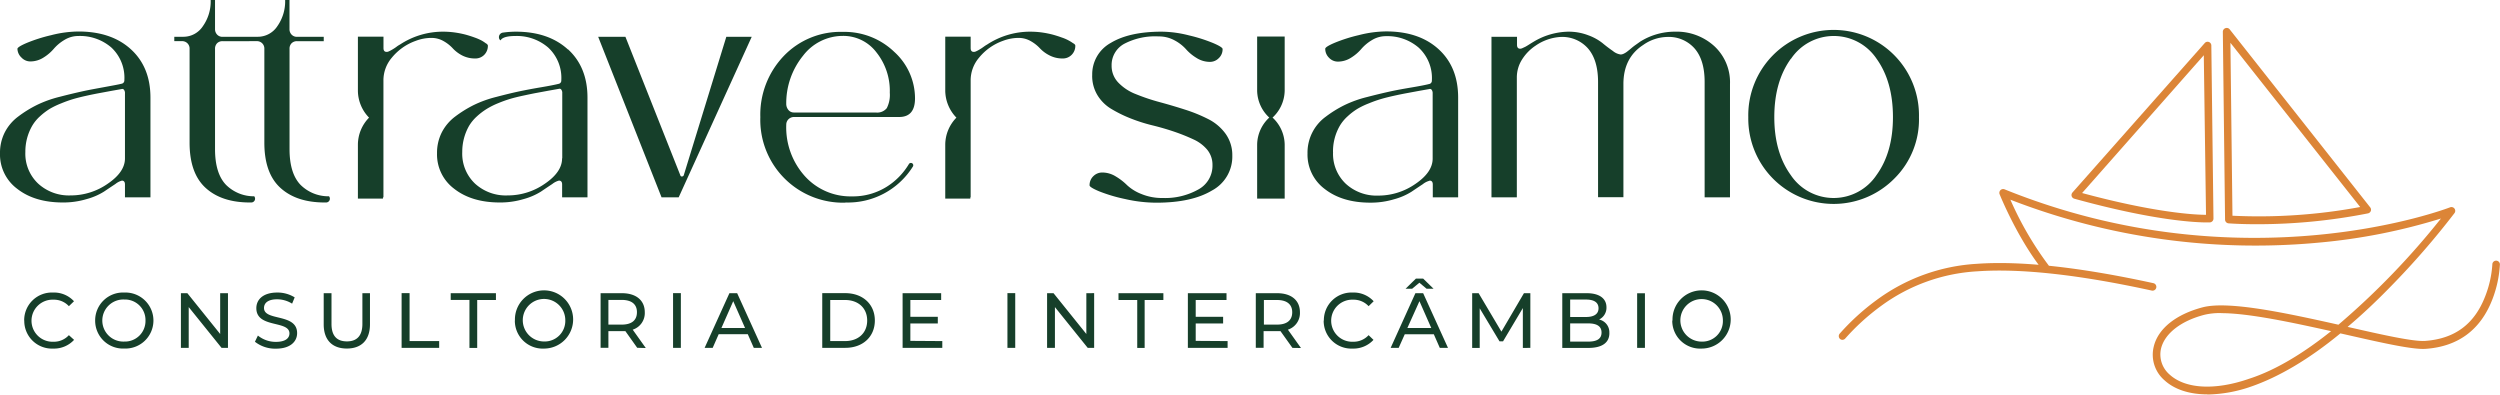
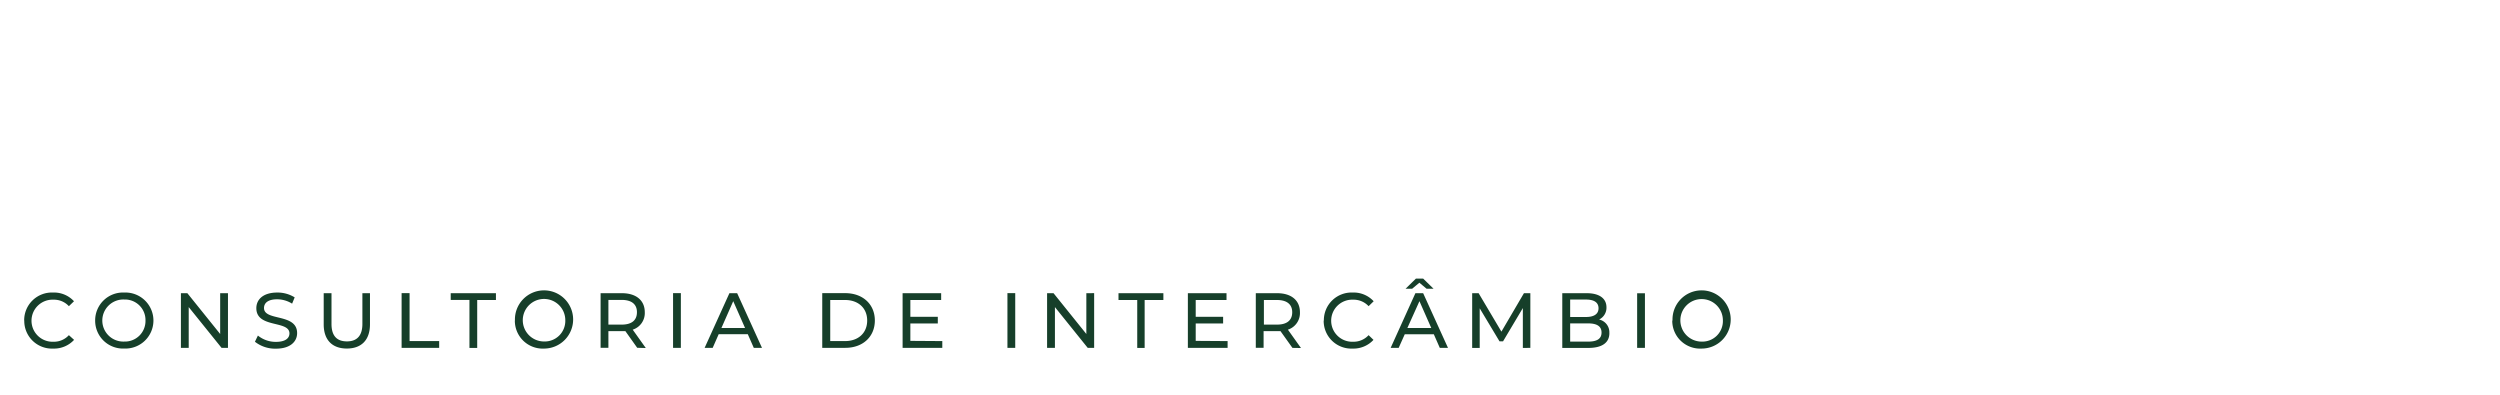
<svg xmlns="http://www.w3.org/2000/svg" height="90.54" width="573.76" viewBox="0 0 573.76 90.54">
  <defs>
    <style>.cls-1{fill:#163f2a;}.cls-2{fill:#dc8537;}</style>
  </defs>
  <g data-name="Camada 2" id="Camada_2">
    <g data-name="Camada 1" id="Camada_1-2">
      <path d="M5.55,73.56a6.36,6.36,0,0,1,6.66-6.42,6.21,6.21,0,0,1,4.77,2l-1.17,1.13a4.64,4.64,0,0,0-3.53-1.49,4.83,4.83,0,1,0,0,9.65,4.63,4.63,0,0,0,3.53-1.51L17,78a6.24,6.24,0,0,1-4.79,2,6.35,6.35,0,0,1-6.64-6.43Zm27.84,0a4.71,4.71,0,0,0-4.86-4.82,4.83,4.83,0,1,0,0,9.65,4.72,4.72,0,0,0,4.86-4.83Zm-11.55,0a6.39,6.39,0,0,1,6.69-6.42,6.43,6.43,0,1,1,0,12.85,6.39,6.39,0,0,1-6.69-6.43Zm30.48-6.27V79.84H50.85l-7.54-9.36v9.36H41.52V67.29H43l7.53,9.36V67.29Zm6.2,11.12.67-1.4a6.47,6.47,0,0,0,4.14,1.45c2.17,0,3.1-.84,3.1-1.94,0-3.06-7.6-1.13-7.6-5.79,0-1.94,1.5-3.59,4.8-3.59a7.44,7.44,0,0,1,4,1.11l-.59,1.44a6.49,6.49,0,0,0-3.45-1c-2.13,0-3,.89-3,2,0,3.07,7.6,1.15,7.6,5.76,0,1.92-1.54,3.57-4.86,3.57a7.49,7.49,0,0,1-4.81-1.58Zm15.77-4V67.29h1.79v7.06c0,2.78,1.28,4,3.54,4s3.55-1.26,3.55-4V67.29h1.74v7.14c0,3.64-2,5.56-5.31,5.56s-5.31-1.92-5.31-5.56Zm17.88-7.14H94v11h6.79v1.56H92.17V67.29Zm15.57,1.56h-4.3V67.29h10.38v1.56h-4.3v11h-1.78v-11Zm22,4.71a4.88,4.88,0,1,0-4.87,4.83,4.72,4.72,0,0,0,4.87-4.83Zm-11.56,0A6.68,6.68,0,1,1,124.85,80a6.39,6.39,0,0,1-6.69-6.43Zm28-1.9c0-1.79-1.2-2.81-3.5-2.81h-3.05V74.5h3.05c2.3,0,3.5-1,3.5-2.84Zm.06,8.18L143.53,76c-.25,0-.52,0-.79,0h-3.11v3.82h-1.79V67.29h4.9c3.26,0,5.24,1.65,5.24,4.37a4,4,0,0,1-2.77,4l3,4.21Zm8.23-12.55h1.79V79.84h-1.79V67.29Zm16.52,8-2.71-6.15-2.71,6.15Zm.63,1.43h-6.68l-1.38,3.14h-1.85l5.69-12.55h1.78l5.7,12.55H173l-1.38-3.14Zm22.31,1.58c3.1,0,5.09-1.9,5.09-4.72s-2-4.71-5.09-4.71h-3.39v9.43Zm-5.18-11H194c4,0,6.78,2.54,6.78,6.27s-2.75,6.28-6.78,6.28h-5.29V67.29Zm27.51,11v1.56h-9.11V67.29H216v1.56h-7.07V72.7h6.3v1.53h-6.3v4Zm14.91-11H233V79.84h-1.79V67.29Zm19.94,0V79.84h-1.47l-7.53-9.36v9.36h-1.8V67.29h1.48l7.53,9.36V67.29ZM261,68.85h-4.3V67.29H267v1.56h-4.3v11H261v-11Zm20.74,9.43v1.56h-9.12V67.29h8.87v1.56h-7.07V72.7h6.29v1.53h-6.29v4Zm14.83-6.62c0-1.79-1.2-2.81-3.5-2.81h-3V74.5h3c2.3,0,3.5-1,3.5-2.84Zm.05,8.18L293.88,76c-.26,0-.52,0-.79,0H290v3.82h-1.79V67.29h4.9c3.26,0,5.23,1.65,5.23,4.37a4,4,0,0,1-2.76,4l3,4.21Zm7.21-6.28a6.36,6.36,0,0,1,6.66-6.42,6.21,6.21,0,0,1,4.77,2l-1.16,1.13a4.68,4.68,0,0,0-3.54-1.49,4.83,4.83,0,1,0,0,9.65,4.66,4.66,0,0,0,3.54-1.51L315.22,78a6.24,6.24,0,0,1-4.79,2,6.35,6.35,0,0,1-6.64-6.43Zm24.65,1.71-2.71-6.15L323,75.27Zm-4.34-9h-1.56l2.38-2.33h1.66L329,66.26H327.4l-1.65-1.38-1.65,1.38Zm5,10.44H322.4L321,79.84h-1.84l5.68-12.55h1.78l5.7,12.55h-1.88l-1.38-3.14Zm20.36,3.14,0-9.15-4.54,7.63h-.82l-4.54-7.57v9.09h-1.73V67.29h1.48l5.23,8.82,5.17-8.82h1.47l0,12.55Zm18.06-3.53c0-1.45-1.08-2.1-3.07-2.1h-4.13v4.18h4.13c2,0,3.07-.63,3.07-2.08Zm-7.2-7.57v4H364c1.83,0,2.87-.68,2.87-2s-1-2-2.87-2Zm9,7.71c0,2.15-1.63,3.39-4.81,3.39h-6V67.29h5.63c2.89,0,4.51,1.22,4.51,3.24a3,3,0,0,1-1.69,2.8,3,3,0,0,1,2.35,3.12Zm6.37-9.16h1.79V79.84h-1.79V67.29Zm19.68,6.27a4.88,4.88,0,1,0-4.87,4.83,4.71,4.71,0,0,0,4.87-4.83Zm-11.56,0A6.68,6.68,0,1,1,390.48,80a6.39,6.39,0,0,1-6.69-6.43Z" class="cls-1" />
-       <path d="M129,36.36q0,3.11-3.93,5.79a14.87,14.87,0,0,1-8.59,2.7A10.43,10.43,0,0,1,109,42.12a9.45,9.45,0,0,1-2.91-7.23,12,12,0,0,1,1.56-6,9.57,9.57,0,0,1,1.79-2.17A15.26,15.26,0,0,1,111.7,25a17.79,17.79,0,0,1,2.66-1.33,28.31,28.31,0,0,1,2.8-1c.85-.25,1.83-.49,3-.74s2.07-.44,2.87-.59l2.81-.52,2.47-.44a.47.47,0,0,1,.51.19,1.26,1.26,0,0,1,.22.84v14.9Zm1.35-25q-4.49-4.1-12-4.09a21,21,0,0,0-2.89.21A1.05,1.05,0,0,0,114.62,9a.57.57,0,0,0,.3.26s.18-1,3.37-1a11,11,0,0,1,7.53,2.66,9.48,9.48,0,0,1,3,7.52.75.75,0,0,1-.65.81c-.78.2-2.11.46-4,.78s-3.58.64-5.05.95-3.22.74-5.21,1.26a26.25,26.25,0,0,0-5.21,1.88,27.18,27.18,0,0,0-4.22,2.62,10.59,10.59,0,0,0-3.09,3.65,10.36,10.36,0,0,0-1.09,4.79,9.83,9.83,0,0,0,4,8.19q4,3.1,10.41,3.1a18.57,18.57,0,0,0,5.46-.78,14.83,14.83,0,0,0,4-1.73c.94-.64,1.8-1.22,2.58-1.73a4.12,4.12,0,0,1,1.53-.78c.49,0,.73.3.73.89v2.95h5.82V22.42q0-7-4.47-11.1Zm6.93-2.91h6.26l12.6,31.79a.33.33,0,0,0,.4.26.43.43,0,0,0,.4-.33l9.75-31.72h5.83L155.76,45.29h-3.93L137.27,8.41Zm43.18,15.64A2.14,2.14,0,0,0,181,25.3a1.59,1.59,0,0,0,1.2.52H201a2.82,2.82,0,0,0,2.52-1,6.67,6.67,0,0,0,.69-3.54A14.14,14.14,0,0,0,201.13,12a9.53,9.53,0,0,0-7.72-3.76,11.48,11.48,0,0,0-9.1,4.54,17.29,17.29,0,0,0-3.86,11.25Zm13.62,22.42a19,19,0,0,1-19.58-19.62,19.47,19.47,0,0,1,5.34-14,18,18,0,0,1,13.58-5.57,16.48,16.48,0,0,1,11.8,4.57A14.41,14.41,0,0,1,210,22.57q0,4.28-3.64,4.28H182.24a1.8,1.8,0,0,0-1.23.47,1.73,1.73,0,0,0-.56,1.3,16.71,16.71,0,0,0,4.3,11.84,14.1,14.1,0,0,0,10.77,4.61,14.59,14.59,0,0,0,8-2.22,15.51,15.51,0,0,0,5.07-5.19.54.54,0,1,1,.91.58,17.57,17.57,0,0,1-15.48,8.23Zm56.59-29.21a8.21,8.21,0,0,1,4.25-7.45q4.26-2.58,11.69-2.58a26,26,0,0,1,6.26.85,35.88,35.88,0,0,1,5.57,1.77c1.43.61,2.15,1.07,2.15,1.36a2.77,2.77,0,0,1-.88,2.1,2.81,2.81,0,0,1-2,.85,5.71,5.71,0,0,1-3.13-.92,10.37,10.37,0,0,1-2.4-2,9.52,9.52,0,0,0-2.58-2,7.42,7.42,0,0,0-3.68-.92A15.24,15.24,0,0,0,258.12,10a5.53,5.53,0,0,0-3,5.06A5.5,5.5,0,0,0,256.7,19a11.08,11.08,0,0,0,4,2.61,46.35,46.35,0,0,0,5.38,1.81q3,.81,5.86,1.73a35.32,35.32,0,0,1,5.35,2.18,11,11,0,0,1,4,3.39,8.41,8.41,0,0,1,1.53,5,8.82,8.82,0,0,1-4.66,8q-4.65,2.79-12.74,2.8a32.51,32.51,0,0,1-7.24-.85,35.68,35.68,0,0,1-5.94-1.77c-1.45-.61-2.18-1.07-2.18-1.36a2.84,2.84,0,0,1,.87-2.11,2.88,2.88,0,0,1,2-.84,5.89,5.89,0,0,1,3.17.92,13.39,13.39,0,0,1,2.58,2,10.27,10.27,0,0,0,3.24,2,12.27,12.27,0,0,0,4.92.93,15.58,15.58,0,0,0,8.26-2,6.19,6.19,0,0,0,3.17-5.57,5.46,5.46,0,0,0-1.2-3.5A8.91,8.91,0,0,0,273.92,32a43.88,43.88,0,0,0-4.41-1.77q-2.47-.84-5.06-1.47a37.7,37.7,0,0,1-5.06-1.62,29.57,29.57,0,0,1-4.4-2.18,9.28,9.28,0,0,1-3.13-3.13,8.53,8.53,0,0,1-1.2-4.54Zm55.27,17.63a9.45,9.45,0,0,0,2.91,7.23,10.41,10.41,0,0,0,7.42,2.73,14.9,14.9,0,0,0,8.6-2.7q3.93-2.68,3.93-5.79V21.46a1.32,1.32,0,0,0-.22-.84.47.47,0,0,0-.51-.19l-2.48.44-2.8.52c-.8.15-1.76.34-2.88.59s-2.1.49-2.94.74a28.43,28.43,0,0,0-2.81,1A17.65,17.65,0,0,0,311.5,25a14.26,14.26,0,0,0-2.22,1.7,9.32,9.32,0,0,0-1.79,2.17,11.75,11.75,0,0,0-1.56,6Zm22.13,6.56a4,4,0,0,0-1.53.78c-.78.51-1.64,1.09-2.59,1.73a14.6,14.6,0,0,1-4,1.73,18.57,18.57,0,0,1-5.46.78q-6.4,0-10.41-3.1a9.84,9.84,0,0,1-4-8.19,10.2,10.2,0,0,1,4.19-8.44,26.72,26.72,0,0,1,4.22-2.62,26.25,26.25,0,0,1,5.21-1.88c2-.52,3.72-.93,5.2-1.26s3.17-.63,5.06-.95,3.23-.58,4-.78a.76.76,0,0,0,.66-.81,9.48,9.48,0,0,0-3-7.52,11,11,0,0,0-7.54-2.66,6.12,6.12,0,0,0-3.24.92,9.81,9.81,0,0,0-2.4,2,10,10,0,0,1-2.33,2,5.59,5.59,0,0,1-3.09.92,2.77,2.77,0,0,1-2-.88,2.86,2.86,0,0,1-.87-2.07c0-.29.71-.75,2.14-1.36a36.23,36.23,0,0,1,5.57-1.77,26,26,0,0,1,6.26-.85q7.57,0,12.05,4.09t4.48,11.1V45.29h-5.82V42.34c0-.59-.25-.89-.73-.89ZM5.82,34.89a9.42,9.42,0,0,0,2.92,7.23,10.41,10.41,0,0,0,7.42,2.73,14.85,14.85,0,0,0,8.59-2.7q3.93-2.68,3.93-5.79V21.46a1.26,1.26,0,0,0-.22-.84.46.46,0,0,0-.51-.19l-2.47.44-2.8.52c-.8.15-1.76.34-2.88.59s-2.1.49-2.95.74a28.31,28.31,0,0,0-2.8,1A18.29,18.29,0,0,0,11.39,25a15.26,15.26,0,0,0-2.22,1.7,9.27,9.27,0,0,0-1.78,2.17,11.89,11.89,0,0,0-1.57,6ZM28,41.45a4,4,0,0,0-1.52.78c-.78.51-1.64,1.09-2.59,1.73a14.68,14.68,0,0,1-4,1.73,18.57,18.57,0,0,1-5.46.78Q8,46.47,4,43.37a9.83,9.83,0,0,1-4-8.19,10.36,10.36,0,0,1,1.09-4.79,10.51,10.51,0,0,1,3.1-3.65,26.72,26.72,0,0,1,4.22-2.62,26.15,26.15,0,0,1,5.2-1.88c2-.52,3.73-.93,5.21-1.26S22,20.35,23.88,20s3.22-.58,4-.78a.76.76,0,0,0,.66-.81,9.48,9.48,0,0,0-3-7.52A11,11,0,0,0,18,8.26a6.12,6.12,0,0,0-3.24.92,9.81,9.81,0,0,0-2.4,2,10,10,0,0,1-2.33,2,5.62,5.62,0,0,1-3.09.92,2.77,2.77,0,0,1-2-.88A2.87,2.87,0,0,1,4,11.21c0-.29.72-.75,2.15-1.36a35.88,35.88,0,0,1,5.57-1.77A26,26,0,0,1,18,7.23q7.57,0,12.05,4.09t4.48,11.1V45.29H28.68V42.34c0-.59-.24-.89-.73-.89Zm314.34-33h5.82v1.84c0,.59.24.89.73.89a1.38,1.38,0,0,0,.55-.15l.62-.29c.19-.1.48-.27.87-.52s.75-.47,1.09-.67a16,16,0,0,1,7.94-2.28,12.49,12.49,0,0,1,4.51.81,11.64,11.64,0,0,1,3.31,1.81q1.2,1,2.37,1.8a3.56,3.56,0,0,0,1.82.82,1.8,1.8,0,0,0,.69-.19,4.4,4.4,0,0,0,.87-.55c.32-.25.62-.49.91-.74a12.27,12.27,0,0,1,1-.77l1-.71a14.92,14.92,0,0,1,7.94-2.28,12.82,12.82,0,0,1,9.06,3.32,11.27,11.27,0,0,1,3.6,8.7v26h-5.82V18.81c0-3.35-.76-5.9-2.29-7.67a7.89,7.89,0,0,0-6.3-2.66,9.89,9.89,0,0,0-5.53,1.85q-4.51,2.94-4.52,8.92v26h-5.82V18.81c0-3.35-.77-5.9-2.29-7.67a7.89,7.89,0,0,0-6.3-2.66,11.24,11.24,0,0,0-5.75,2,10.53,10.53,0,0,0-3.1,3.17,7.67,7.67,0,0,0-1.2,4.14V45.29h-5.82V8.41ZM411,13.5q-3.78,5.24-3.79,13.35T411,40.2a11.83,11.83,0,0,0,19.65,0q3.8-5.23,3.79-13.35T430.69,13.5a11.83,11.83,0,0,0-19.65,0Zm23.84,27.4a19.59,19.59,0,0,1-33.6-14,19.59,19.59,0,1,1,39.17,0,19.06,19.06,0,0,1-5.57,14ZM58.37,45.05a9.07,9.07,0,0,1-6.47-2.6q-2.55-2.62-2.55-8.23v-23a1.78,1.78,0,0,1,.47-1.29,1.72,1.72,0,0,1,1.28-.48h6.11v-1H51.1a1.64,1.64,0,0,1-1.28-.52,1.8,1.8,0,0,1-.47-1.25V0h-1a9.81,9.81,0,0,1-1.78,6,5.35,5.35,0,0,1-4.48,2.44H40v1h1.75A1.75,1.75,0,0,1,43,9.92a1.69,1.69,0,0,1,.51,1.29V32.75q0,7,3.67,10.36t10.16,3.36h.36a.87.87,0,0,0,.66-1.4Zm17.09,0A9.07,9.07,0,0,1,69,42.45q-2.55-2.62-2.55-8.23v-23a1.74,1.74,0,0,1,.47-1.29,1.72,1.72,0,0,1,1.28-.48H74.3v-1H68.19a1.64,1.64,0,0,1-1.28-.52,1.75,1.75,0,0,1-.47-1.25V0h-1a9.87,9.87,0,0,1-1.78,6,5.36,5.36,0,0,1-4.48,2.44h-2v1h1.75a1.73,1.73,0,0,1,1.23.48,1.69,1.69,0,0,1,.51,1.29V32.75q0,7,3.68,10.36t10.16,3.36h.36a.87.87,0,0,0,.66-1.4Zm219.38.53h-6.32V33.19a8.59,8.59,0,0,1,3.16-6.53h0a8.59,8.59,0,0,1,3.16,6.53V45.58ZM288.52,8.39h6.32v12.4a8.59,8.59,0,0,1-3.16,6.52h0a8.59,8.59,0,0,1-3.16-6.52V8.39ZM111.58,10a9.36,9.36,0,0,0-1-.67,11.62,11.62,0,0,0-1.68-.73c-.68-.25-1.38-.47-2.11-.67a22.45,22.45,0,0,0-2.44-.48,19.89,19.89,0,0,0-2.65-.18,17.9,17.9,0,0,0-9.9,2.95,5.8,5.8,0,0,0-.7.44,7.45,7.45,0,0,1-.69.48c-.19.12-.4.25-.62.37a5.21,5.21,0,0,1-.58.29,1.1,1.1,0,0,1-.47.11c-.49,0-.73-.29-.73-.88V8.41h-.07v0H82.14v12.4A8.92,8.92,0,0,0,84.7,27a8.89,8.89,0,0,0-2.56,6.2V45.58h5.75v-.29H88V18.51a8,8,0,0,1,1.89-5.23,12.71,12.71,0,0,1,2.33-2.22,12.51,12.51,0,0,1,3.21-1.69A10.18,10.18,0,0,1,99,8.7a5.54,5.54,0,0,1,2.81.74,8.56,8.56,0,0,1,2.07,1.62A7.9,7.9,0,0,0,106,12.69a6.43,6.43,0,0,0,3.06.73,2.82,2.82,0,0,0,2.08-.84,2.92,2.92,0,0,0,.83-2.11c0-.14-.13-.32-.4-.51Zm134.81,0a9.75,9.75,0,0,0-2.73-1.4c-.68-.25-1.38-.47-2.11-.67a22.45,22.45,0,0,0-2.44-.48,20,20,0,0,0-2.66-.18,17.94,17.94,0,0,0-9.9,2.95,6.72,6.72,0,0,0-.69.44q-.41.3-.69.48c-.2.12-.4.25-.62.37a6.23,6.23,0,0,1-.58.29,1.1,1.1,0,0,1-.47.11c-.49,0-.73-.29-.73-.88V8.41h-.08v0h-5.75v12.4A9,9,0,0,0,219.5,27a8.93,8.93,0,0,0-2.56,6.2V45.58h5.75v-.29h.08V18.51a8,8,0,0,1,1.89-5.23,12.46,12.46,0,0,1,5.53-3.91,10.23,10.23,0,0,1,3.57-.67,5.5,5.5,0,0,1,2.8.74,8.63,8.63,0,0,1,2.08,1.62,7.9,7.9,0,0,0,2.18,1.63,6.4,6.4,0,0,0,3.06.73,2.8,2.8,0,0,0,2.07-.84,2.89,2.89,0,0,0,.84-2.11c0-.14-.13-.32-.4-.51Z" class="cls-1" />
-       <path d="M422.87,78a.89.89,0,0,1-.57-.21.87.87,0,0,1-.08-1.22,53.21,53.21,0,0,1,8.43-7.68,42.91,42.91,0,0,1,23-8.34c10.12-.73,23.77.77,40.57,4.44a.87.87,0,0,1-.37,1.7c-16.64-3.64-30.12-5.13-40.08-4.42a41.2,41.2,0,0,0-22.13,8,51.59,51.59,0,0,0-8.16,7.43.87.87,0,0,1-.65.29Zm86.87-6.15a15.56,15.56,0,0,0-3.76.38c-5.39,1.38-9.13,4.27-10,7.71a6.07,6.07,0,0,0,1.93,6c3.6,3.32,10.41,3.71,18.23,1C522.51,84.9,529,80.79,535,76c-9-2-18.94-4.13-25.23-4.13Zm-3.11,18.66c-4.11,0-7.56-1.1-9.89-3.25a7.74,7.74,0,0,1-2.44-7.74c1-4.13,5.14-7.4,11.25-9,5.94-1.52,19.05,1.3,31.13,4a175.52,175.52,0,0,0,23.53-24.37,135,135,0,0,1-27.89,5.52,155.48,155.48,0,0,1-70.93-9.84,75.75,75.75,0,0,0,9,15.37.86.86,0,0,1-1.35,1.08c-5.9-7.3-9.95-17.28-10.12-17.7a.87.87,0,0,1,1.13-1.13c55.08,22.27,101.81,4.31,102.28,4.12a.87.87,0,0,1,1,1.32,183.58,183.58,0,0,1-14.69,16.9q-5,5.14-9.85,9.23c7.73,1.76,15,3.41,17.77,3.22,6.85-.49,11.37-3.87,13.84-10.33A24.16,24.16,0,0,0,572,60.73a.87.87,0,1,1,1.73.09,26.07,26.07,0,0,1-1.69,7.81c-2.7,7.05-7.86,10.9-15.33,11.43-3,.22-10.12-1.4-18.34-3.27l-1.24-.28c-7.29,6-14.14,10-20.46,12.2a31.8,31.8,0,0,1-10.07,1.83Zm5.73-41a127,127,0,0,0,29.31-2L511.89,9.82l.47,39.76ZM518,51.46c-4.05,0-6.49-.2-6.55-.2a.88.88,0,0,1-.79-.86l-.51-43.1a.88.88,0,0,1,.58-.83.86.86,0,0,1,1,.28l32.24,40.84a.86.86,0,0,1,.14.83.89.89,0,0,1-.65.55A131.15,131.15,0,0,1,518,51.46ZM477.85,44.3c16.66,4.5,25.78,5,28.44,5l-.51-36.62L477.85,44.3Zm28.63,6.75c-2.62,0-12.18-.41-30.43-5.45a.89.89,0,0,1-.6-.59.91.91,0,0,1,.18-.82L506,9.88a.86.86,0,0,1,1.51.56L508,50.16a.88.88,0,0,1-.82.88Z" class="cls-2" />
    </g>
  </g>
</svg>